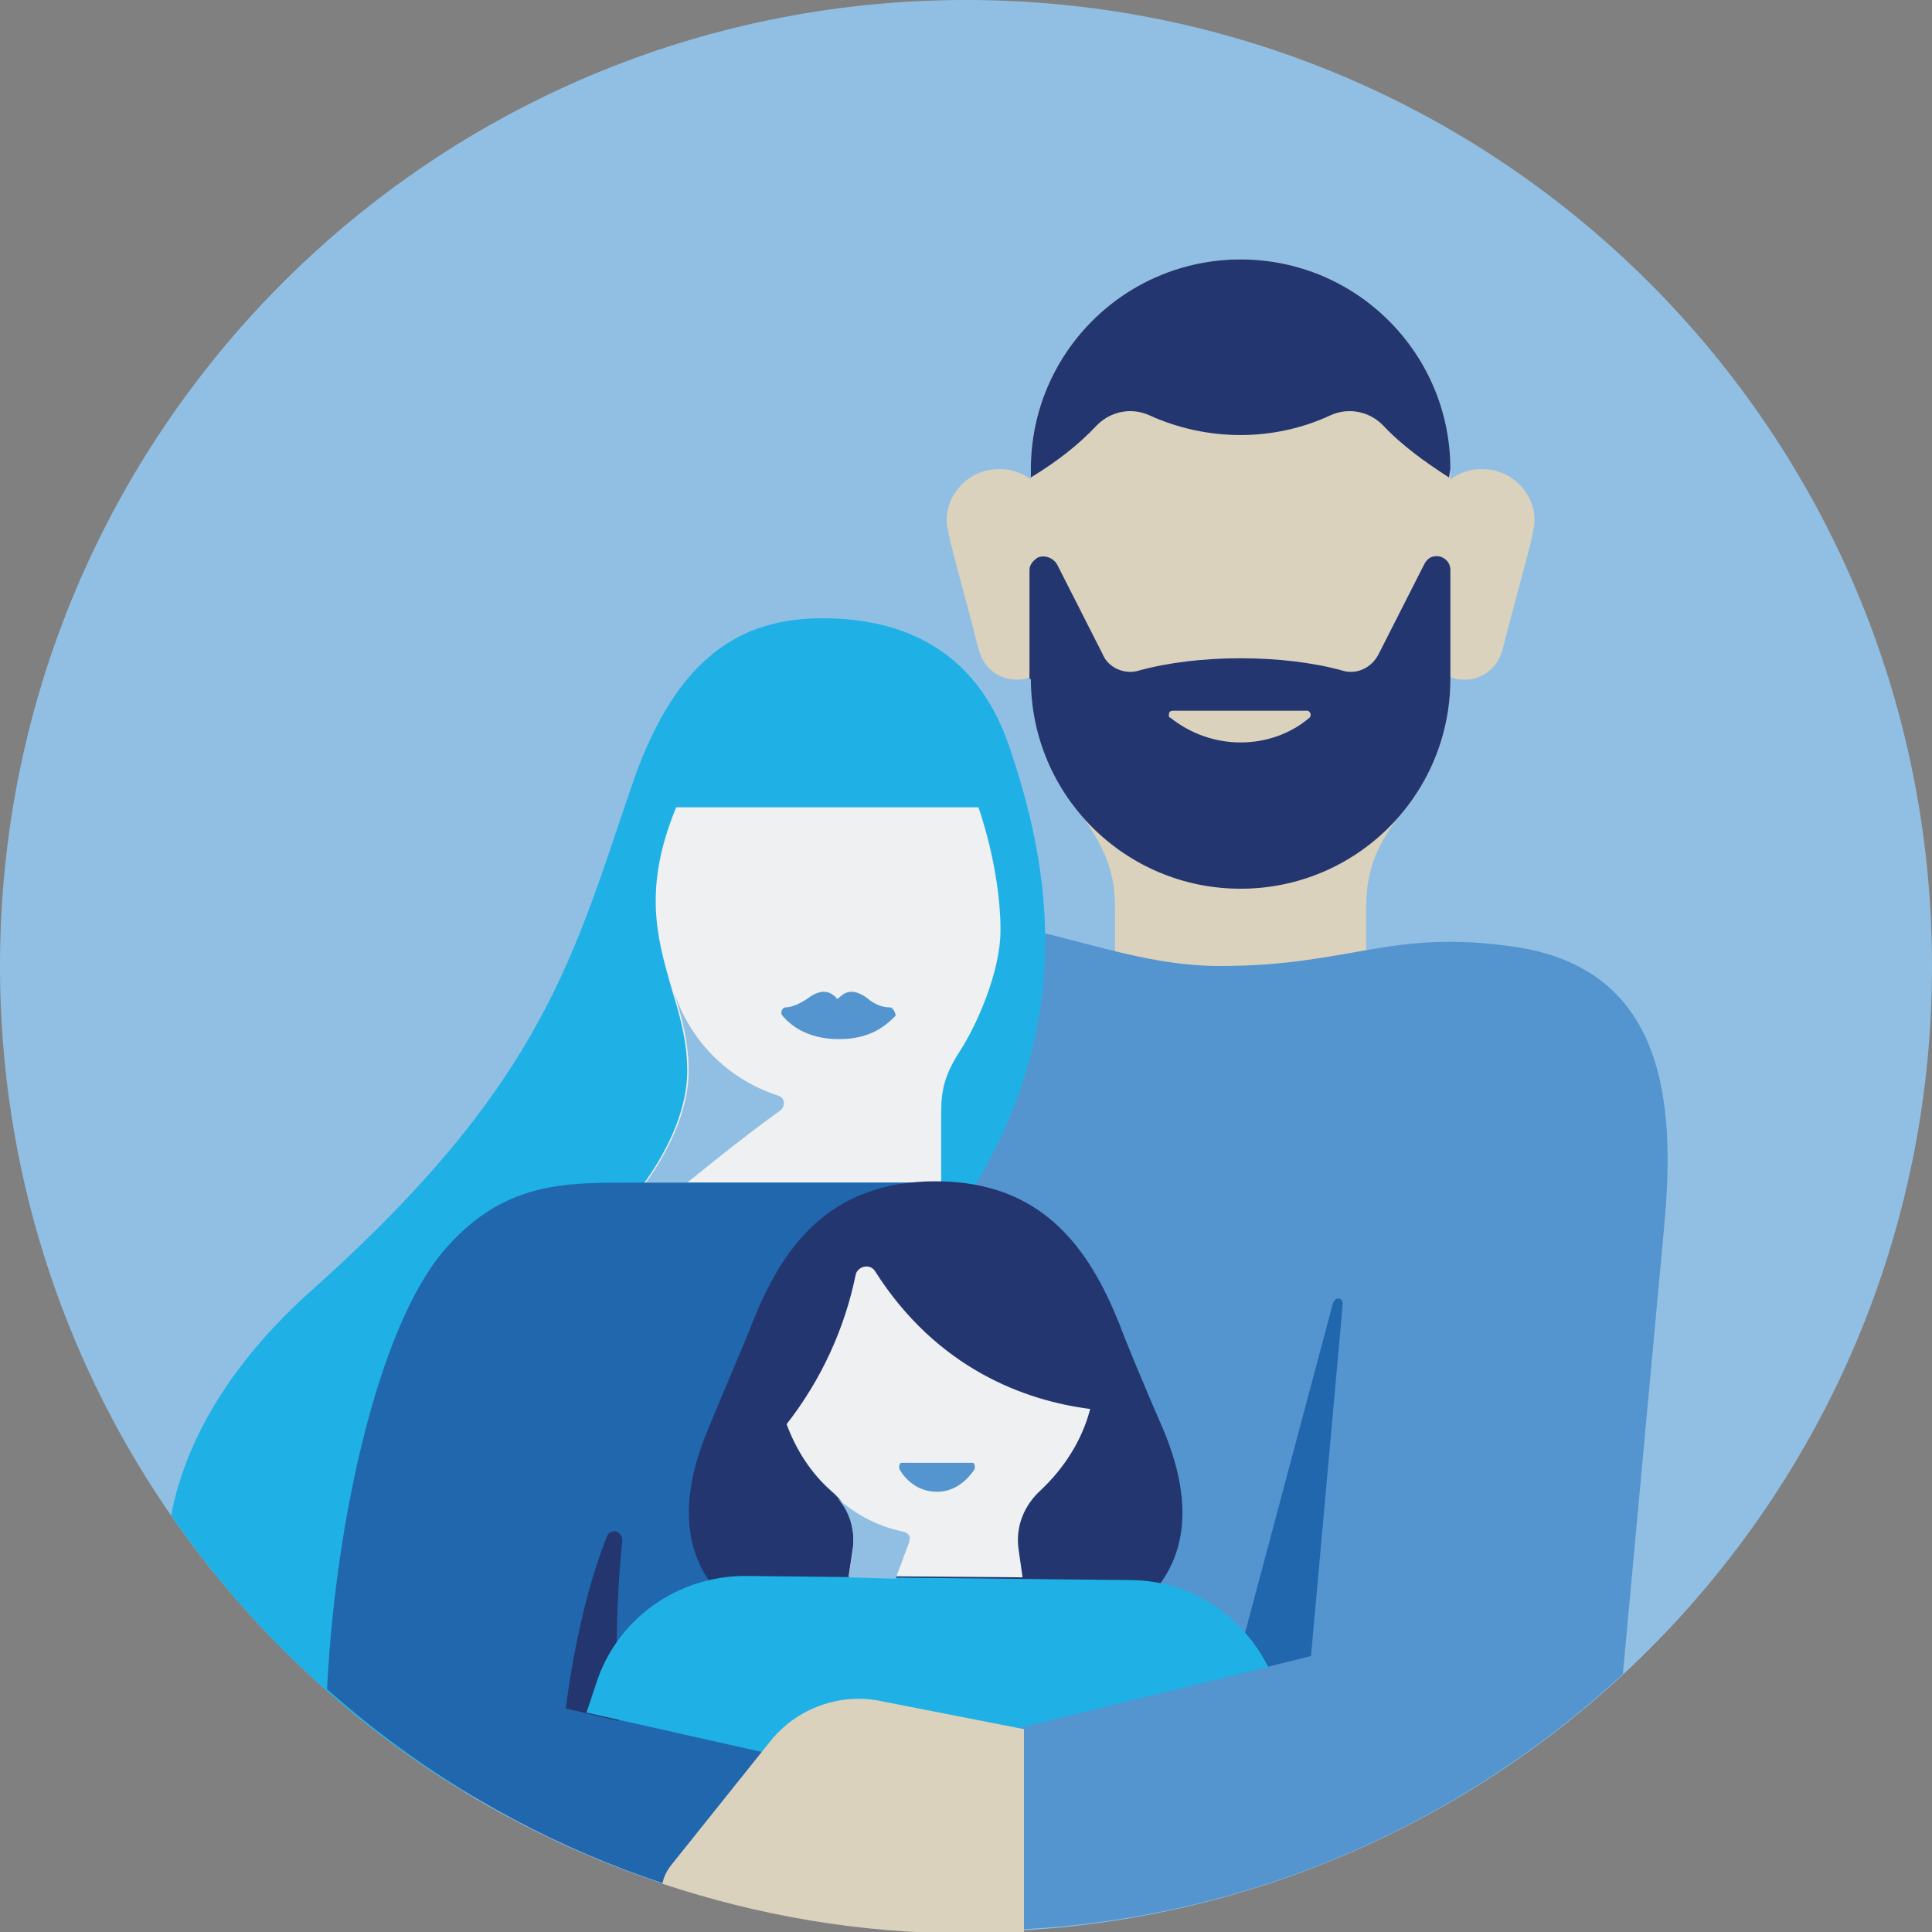
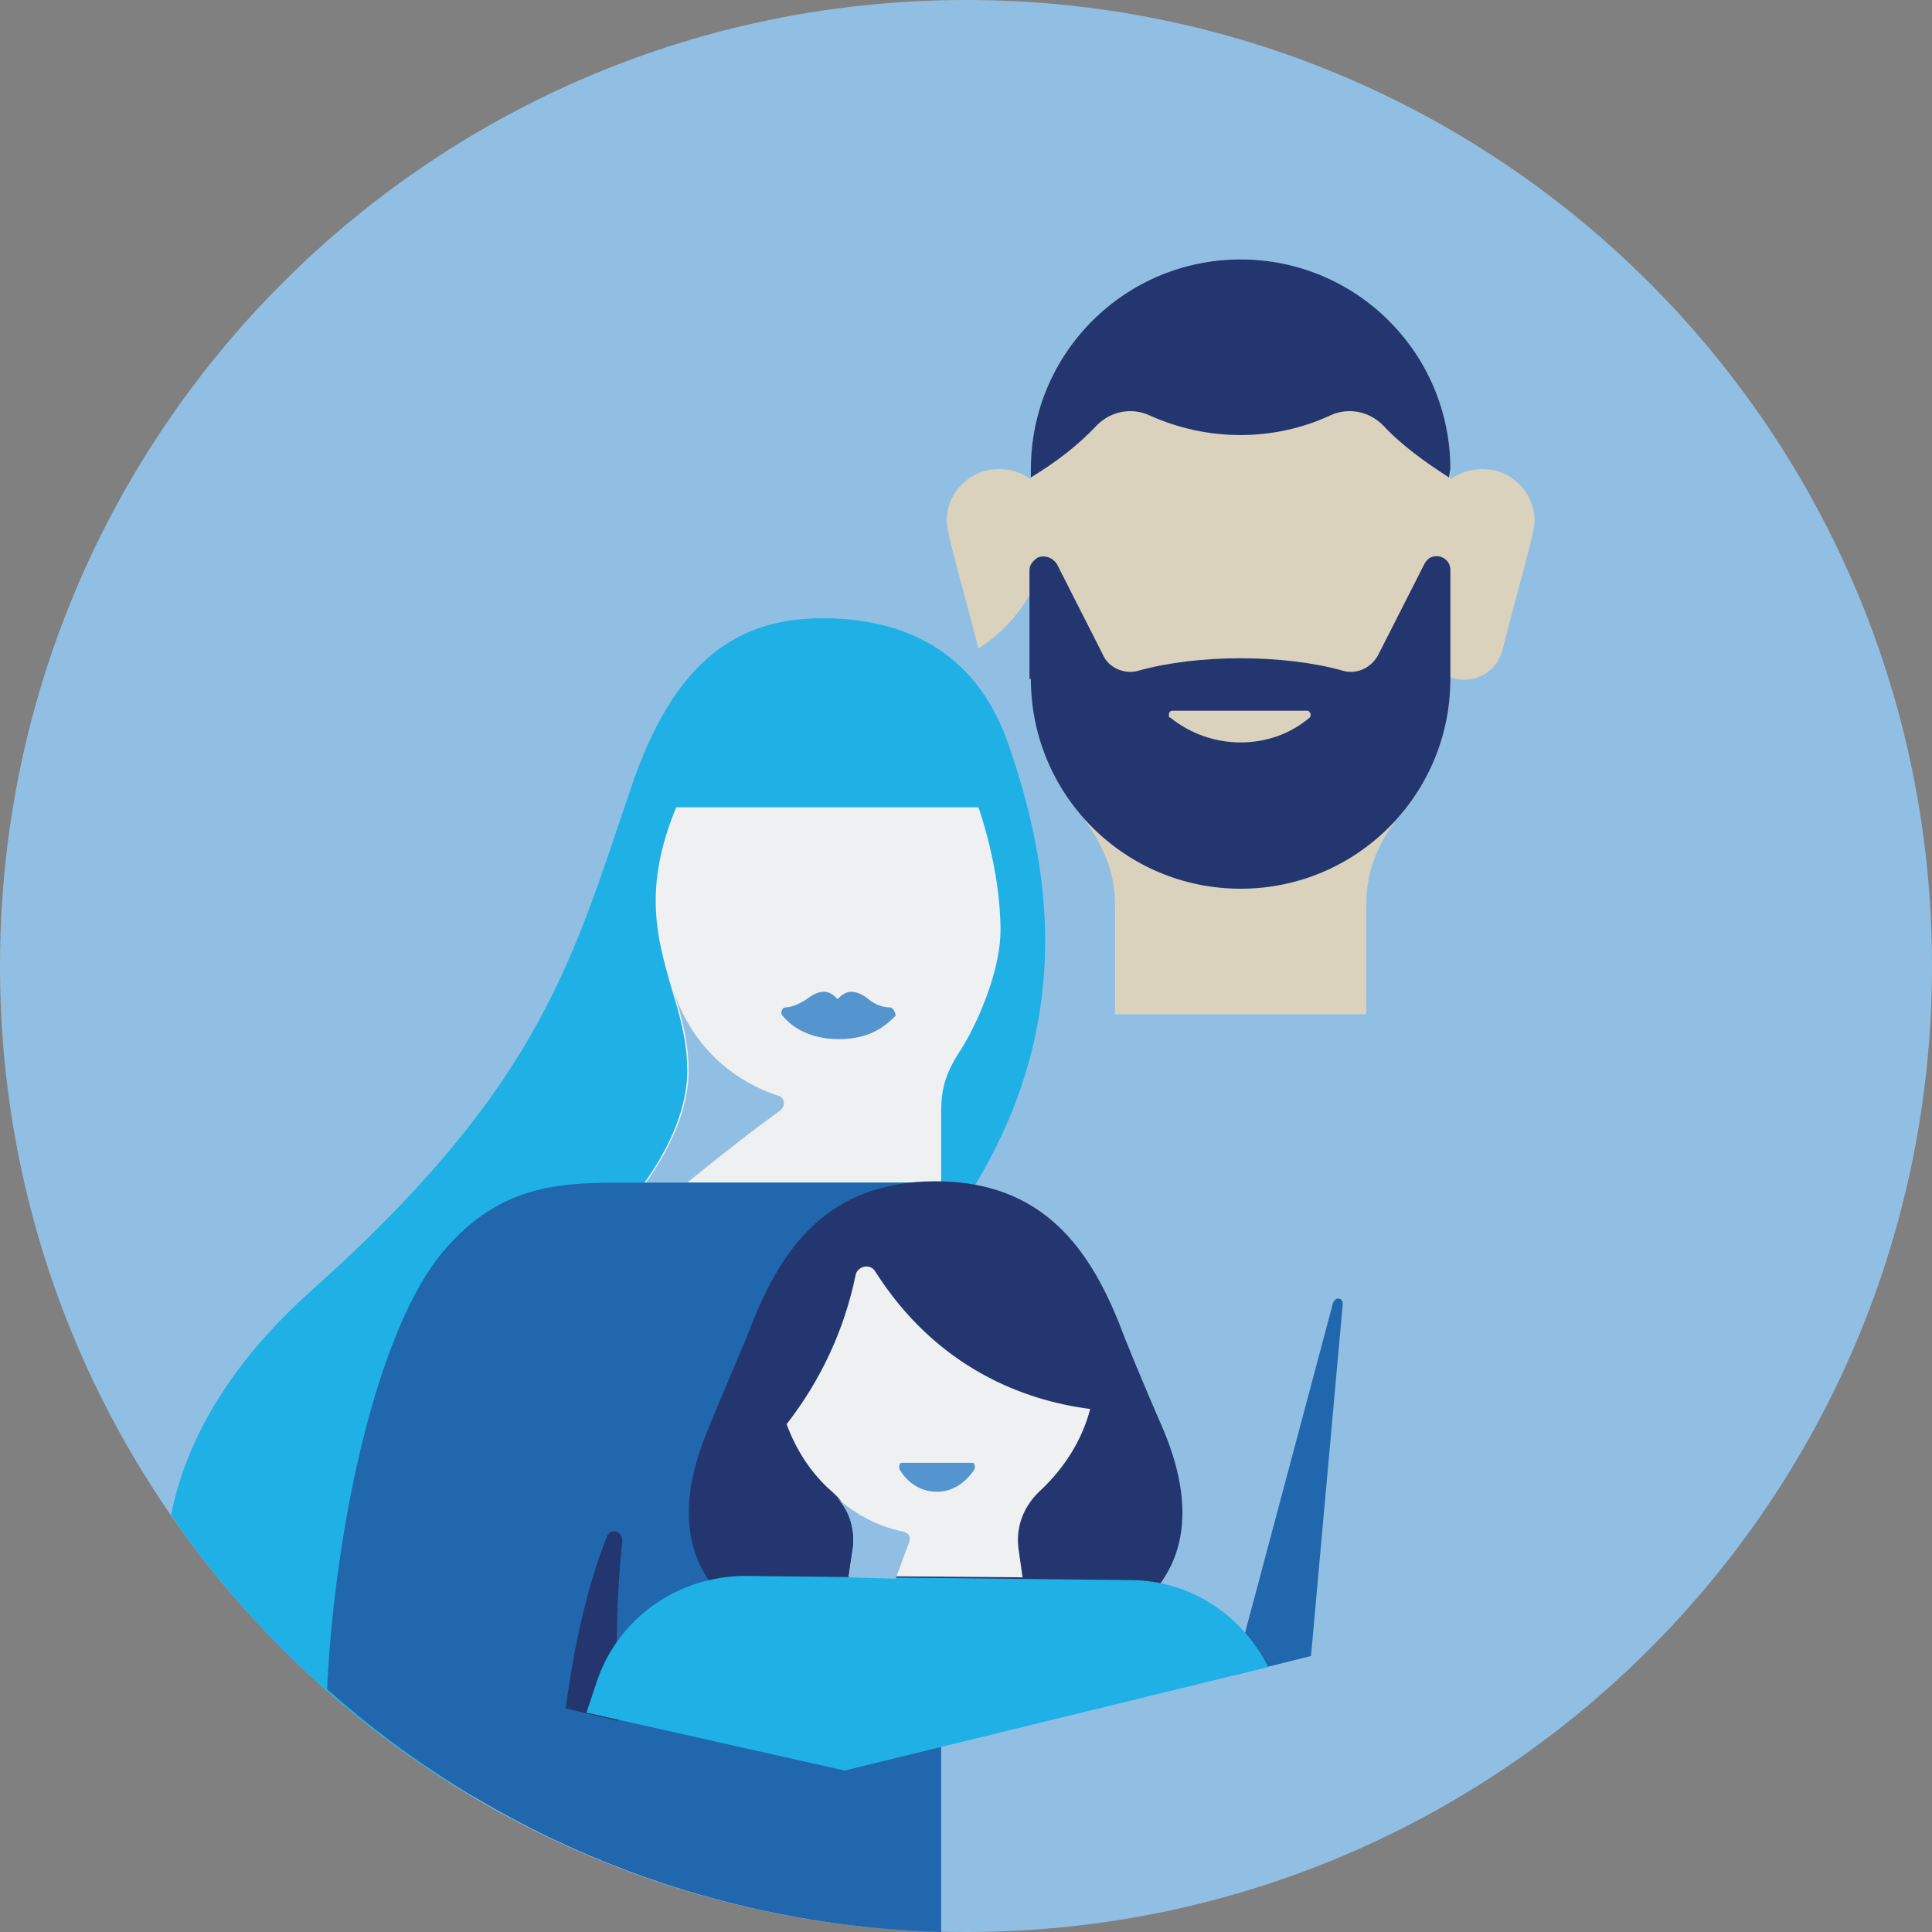
<svg xmlns="http://www.w3.org/2000/svg" xmlns:xlink="http://www.w3.org/1999/xlink" version="1.1" id="Capa_1" x="0px" y="0px" viewBox="0 0 140 140" style="enable-background:new 0 0 140 140;" xml:space="preserve">
  <rect x="0" y="0" width="140" height="140" fill="#808080" stroke="none" />
  <style type="text/css">
	.st0{fill-rule:evenodd;clip-rule:evenodd;fill:#91BFE3;}
	.st1{fill:#DAD2BD;}
	.st2{fill:#5495CF;}
	.st3{clip-path:url(#SVGID_00000124873955919144966330000012793880388741188790_);}
	.st4{fill:#23366F;}
	.st5{fill:#1FB1E6;}
	.st6{fill:#EEF0F1;}
	.st7{fill:#91BFE3;}
	.st8{fill:#2167AE;}
</style>
  <g id="Capa_1_00000127727013427033898170000003570288761839784351_">
    <g id="Circle">
      <g id="Mask-2-2">
        <g id="path-1-2">
          <path class="st0" d="M70,0L70,0c38.7,0,70,31.3,70,70l0,0c0,38.7-31.3,70-70,70l0,0c-38.7,0-70-31.3-70-70l0,0      C0,31.3,31.3,0,70,0z" />
        </g>
      </g>
    </g>
  </g>
  <g id="Capa_2_00000049217718145003378550000001081861796142659206_">
    <path class="st1" d="M78.4,59.1c1.4,2,2.4,3.8,2.4,6.6v7.8H99v-7.8c0-2.8,0.9-4.6,2.4-6.6H78.4z" />
-     <path class="st2" d="M117.6,121.3l3-32.5c0.8-8.7,0.2-18.6-10.9-20.2c-9-1.3-11.8,1.4-21.3,1.4s-16.6-6-28.1-2.1l0.7,71.4   c2.9,0.4,5.9,0.6,9,0.6C88.4,140,105.1,132.9,117.6,121.3z" />
    <path class="st1" d="M103.6,37.7c0-2.1,1.8-3.8,3.9-3.7c2,0,3.7,1.7,3.7,3.7c0,0.5-0.2,1.2-0.3,1.7c-0.5,2-1.3,4.8-2,7.6   s-4.2,2.9-5.2,0.8C103.6,43.6,103.6,37.7,103.6,37.7z" />
-     <path class="st1" d="M76.2,37.7c0-2.1-1.8-3.8-3.9-3.7c-2,0-3.7,1.7-3.7,3.7c0,0.5,0.2,1.2,0.3,1.7c0.5,2,1.3,4.8,2,7.6   s4.2,2.9,5.2,0.8C76.2,43.6,76.2,37.7,76.2,37.7z" />
+     <path class="st1" d="M76.2,37.7c0-2.1-1.8-3.8-3.9-3.7c-2,0-3.7,1.7-3.7,3.7c0,0.5,0.2,1.2,0.3,1.7c0.5,2,1.3,4.8,2,7.6   C76.2,43.6,76.2,37.7,76.2,37.7z" />
    <path class="st1" d="M105.1,49.2c0,8.4-6.8,15.2-15.2,15.2s-15.2-6.8-15.2-15.2V34c0-8.4,6.8-15.2,15.2-15.2s15.2,6.8,15.2,15.2   V49.2z" />
    <g>
      <g>
        <defs>
          <path id="SVGID_1_" d="M105.1,49.2c0,8.4-6.8,15.2-15.2,15.2s-15.2-6.8-15.2-15.2V34c0-8.4,6.8-15.2,15.2-15.2      s15.2,6.8,15.2,15.2V49.2z" />
        </defs>
        <clipPath id="SVGID_00000042721662320274113400000001579774220887993764_">
          <use xlink:href="#SVGID_1_" style="overflow:visible;" />
        </clipPath>
        <g style="clip-path:url(#SVGID_00000042721662320274113400000001579774220887993764_);">
          <path class="st4" d="M89.9,14.8c-3.6,0-17.2,7.3-17.2,7.3l2,12.5c1.8-1.1,3.4-2.3,4.8-3.8c1-1,2.5-1.3,3.8-0.7      c4.2,1.9,9,1.9,13.1,0c1.3-0.6,2.8-0.3,3.8,0.7c1.4,1.5,3.1,2.7,4.8,3.8l2-12.5C107.1,22.2,93.5,14.8,89.9,14.8z" />
        </g>
      </g>
    </g>
    <path class="st4" d="M74.7,49.2c0,8.4,6.8,15.2,15.2,15.2s15.2-6.8,15.2-15.2v-7.9c0-0.6-0.5-1-1-1c-0.4,0-0.7,0.2-0.9,0.6   l-3.3,6.5c-0.5,1-1.6,1.5-2.6,1.2c-4.3-1.2-10.5-1.2-14.8,0c-1,0.3-2.2-0.2-2.6-1.2l-3.3-6.5c-0.3-0.5-0.9-0.7-1.4-0.5   c-0.3,0.2-0.6,0.5-0.6,0.9v7.9H74.7z" />
    <path class="st1" d="M89.9,53.8c1.8,0,3.6-0.6,5-1.8c0.1-0.1,0.1-0.3,0-0.4c-0.1-0.1-0.1-0.1-0.2-0.1H85c-0.2,0-0.3,0.1-0.3,0.3   c0,0.1,0,0.2,0.1,0.2C86.3,53.2,88.1,53.8,89.9,53.8z" />
    <path class="st5" d="M73.1,54c-2.4-7-7.8-9.2-13.5-9.2c-6,0-10.5,2.9-13.6,11.5C41.6,69,39.7,78.2,22.7,93.4   c-6.2,5.5-9.3,11.2-10.3,16.4c5.7,8.3,13.2,15.3,21.9,20.4c3.9-1.6,7.5-4.5,10-8l23.9-32.7C78.9,75.3,75.9,62.2,73.1,54z" />
    <path class="st6" d="M70.9,58.5H49c-2.4,5.8-1.4,9.4-0.4,12.9c0.6,2,1.2,3.9,1.2,6.2c0,3.2-1.8,6.3-3.1,8.1h21.5v-5.1   c0-1.7,0.3-2.8,1.4-4.5s2.9-5.6,2.9-8.7C72.5,62.9,70.9,58.5,70.9,58.5z" />
    <path class="st7" d="M49.8,85.7c0,0,3.9-3.2,6.7-5.2c0.3-0.2,0.4-0.6,0.2-0.9c-0.1-0.1-0.2-0.2-0.3-0.2c-3.7-1.2-6.6-4.1-7.7-8   c0.6,2,1.2,3.9,1.2,6.2c0,3.2-1.8,6.3-3.1,8.1H49.8z" />
    <path class="st2" d="M64.5,73c-0.4,0-1-0.1-1.7-0.7c-1.1-0.8-1.7-0.3-2,0c-0.1,0.1-0.2,0.1-0.2,0l0,0c-0.3-0.3-0.9-0.8-2,0   c-0.7,0.5-1.3,0.7-1.7,0.7c-0.2,0-0.4,0.4-0.2,0.6c0.5,0.6,1.7,1.7,4.1,1.7s3.5-1.1,4.1-1.7C64.9,73.4,64.7,73,64.5,73z" />
    <path class="st8" d="M95,120l2.3-25.5c0-0.2-0.1-0.4-0.3-0.4c-0.2,0-0.3,0.1-0.4,0.3l-7.2,27L95,120z" />
    <path class="st8" d="M32.1,90.7c-4.7,5.6-7.8,19.5-8.4,31.7C35.6,133,51.1,139.5,68.2,140V85.7H45.7C41,85.7,36.4,85.6,32.1,90.7z" />
    <path class="st4" d="M44.8,124.7l-3.8-0.9c0,0,0.8-7.1,3-12.5c0.1-0.3,0.5-0.4,0.7-0.3s0.4,0.3,0.4,0.6   C44.4,118,44.8,124.7,44.8,124.7z" />
    <path class="st4" d="M84.3,103.6c-1.4-3.2-2.8-6.6-3.2-7.7c-2.1-5.2-5.4-10.3-13.3-10.3s-11.2,5-13.3,10.3   c-0.4,1.1-1.9,4.5-3.2,7.7c-5.5,13.1,6.5,16.8,16.5,16.8S89.8,116.7,84.3,103.6z" />
    <path class="st6" d="M63.4,92.1c-0.4-0.6-1.3-0.3-1.4,0.3c-0.8,3.9-2.5,7.6-5,10.8c0.7,1.9,1.8,3.6,3.3,4.9c1.2,1,1.7,2.6,1.5,4.1   l-0.3,2l12.6,0.1l-0.3-2.1c-0.2-1.6,0.4-3.1,1.6-4.2c1.7-1.6,3-3.6,3.6-5.9C74.3,101.5,67.9,99.2,63.4,92.1z" />
    <path class="st5" d="M61.2,128.3l30.7-7.5c-1.9-3.8-5.7-6.3-10-6.3L54,114.2c-4.9,0-9.3,3.1-10.8,7.8l-0.7,2.1L61.2,128.3z" />
-     <path class="st1" d="M55.8,126.2l-7.2,9c-0.3,0.4-0.5,0.8-0.6,1.3c6.9,2.3,14.3,3.6,22,3.6c1.4,0,2.8-0.1,4.2-0.1v-14.7l-10.2-2   C60.9,122.6,57.7,123.8,55.8,126.2z" />
    <path class="st7" d="M61.5,114.3l0.3-2c0.2-1.5-0.3-3.1-1.5-4.1c1.4,1.4,3.2,2.4,5.2,2.8c0.3,0.1,0.5,0.3,0.4,0.6v0.1l-1,2.7   L61.5,114.3z" />
    <path class="st2" d="M67.9,108.1c1.4,0,2.3-1,2.7-1.6c0.1-0.2,0-0.5-0.1-0.5h-5.2c-0.1,0-0.2,0.3-0.1,0.5   C65.6,107.2,66.5,108.1,67.9,108.1z" />
  </g>
</svg>